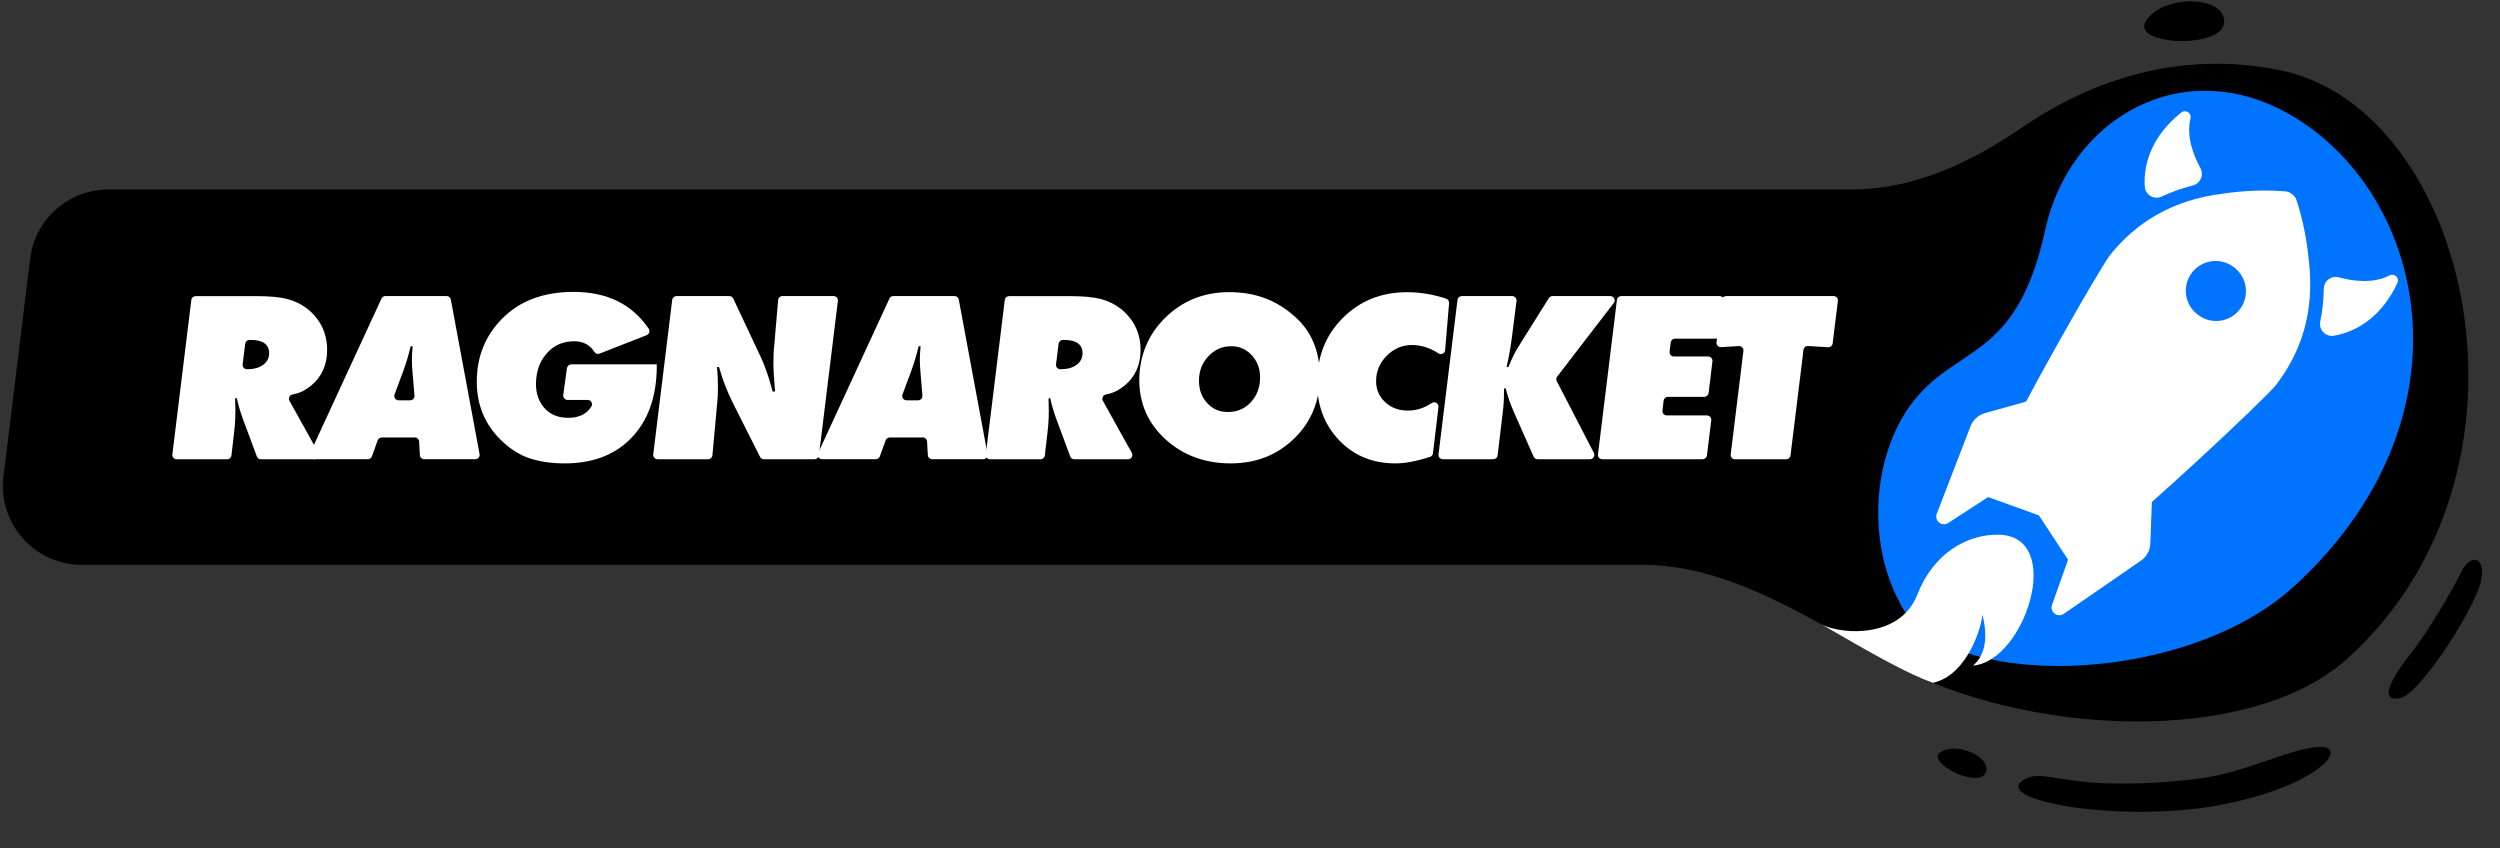
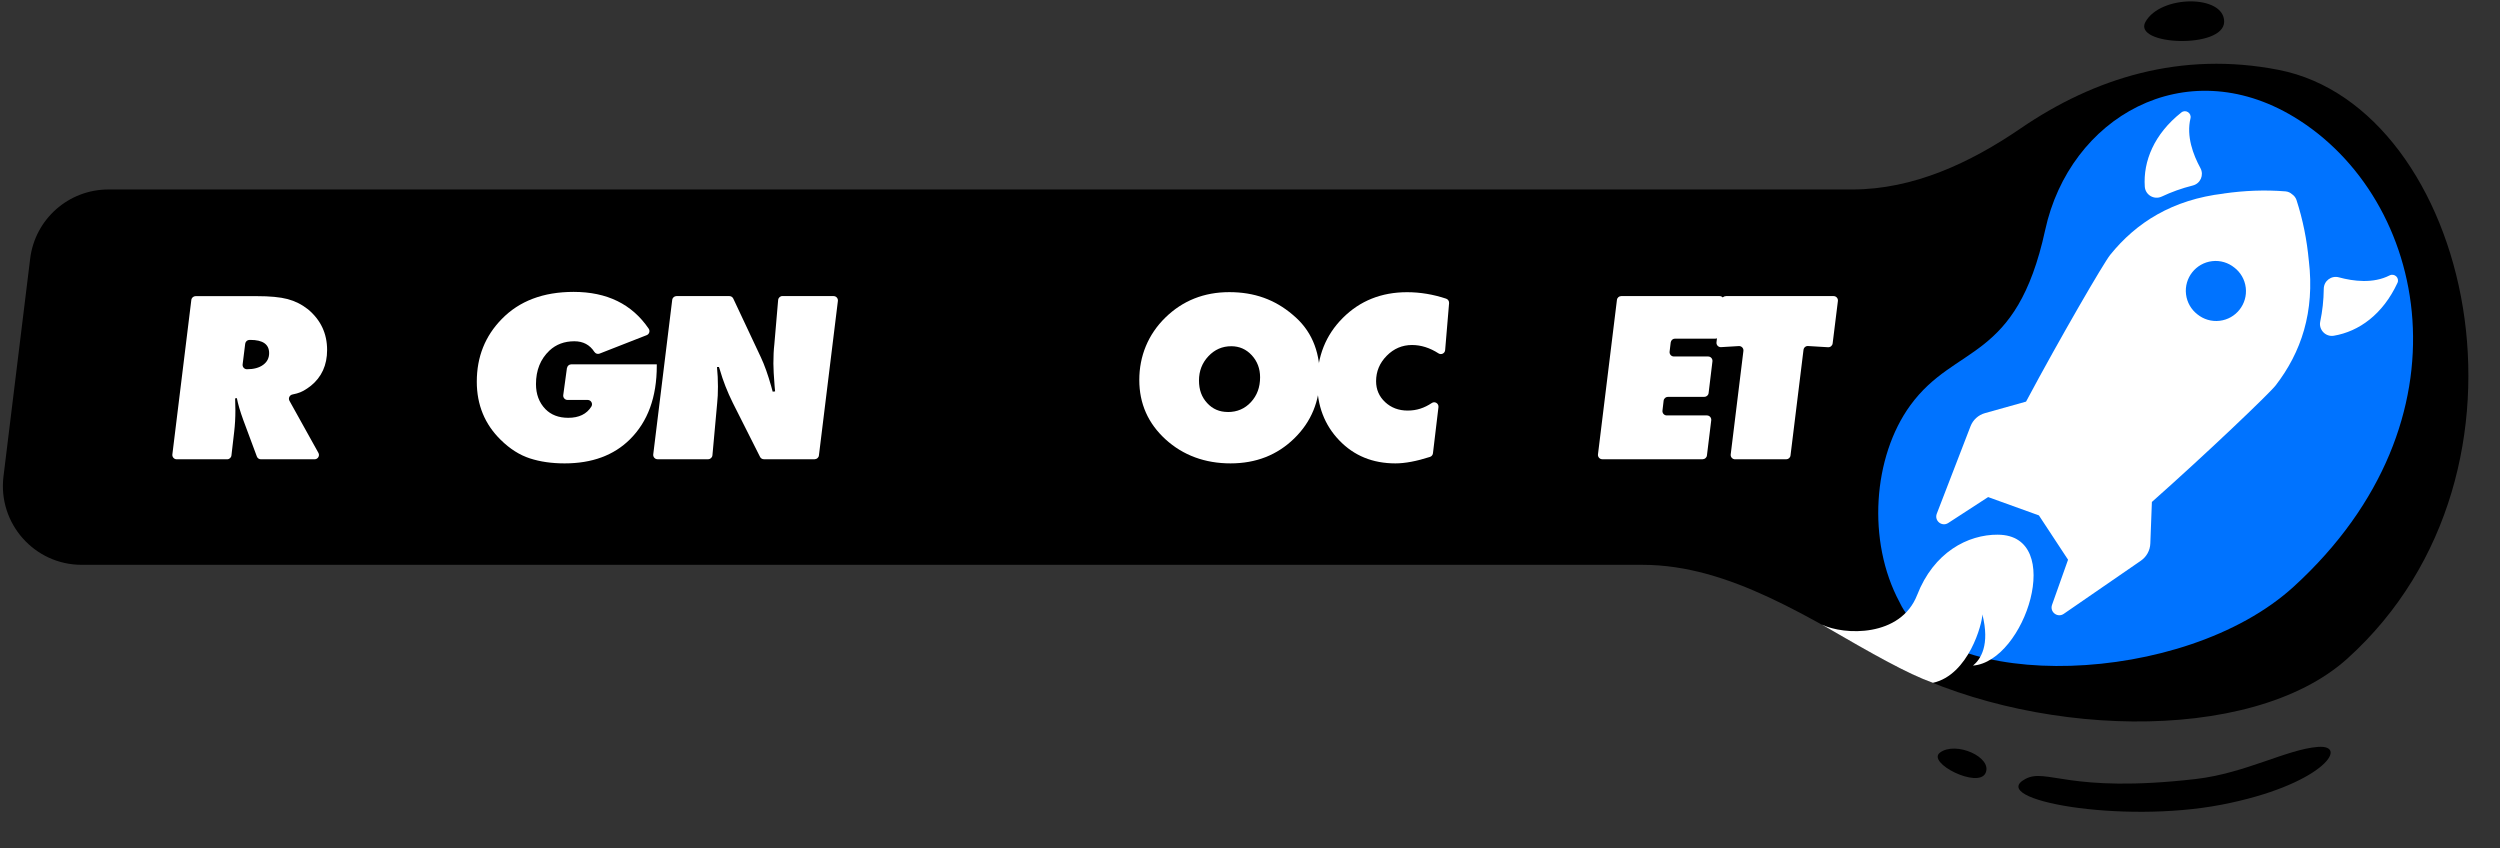
<svg xmlns="http://www.w3.org/2000/svg" width="790" height="268" viewBox="0 0 790 268" fill="none">
  <rect x="0" y="0" width="790" height="268" fill="#333333" stroke="none" />
  <path d="M1.1 150.555C-0.71 165.395 10.87 178.485 25.82 178.485H519.078C546.677 178.485 572.103 195.712 596.297 208.993C640.148 233.065 711.025 235.858 741.789 208.096C807.709 148.605 780.409 33.935 720.119 22.096C689.223 16.03 661.778 24.661 638.469 40.606C622.553 51.494 604.563 59.876 585.279 59.876H34.25C21.66 59.876 11.06 69.255 9.53 81.746L1.1 150.555Z" fill="black" />
-   <path d="M777.746 180.747C774.59 187.222 767.101 199.881 761.411 207.031C755.713 214.192 751.619 221.898 758.32 220.627C765.023 219.366 782.991 190.69 784.145 182.944C785.299 175.199 780.37 175.371 777.754 180.736L777.746 180.747Z" fill="black" />
  <path d="M639.973 246.17C646.81 242.506 653.466 250.823 693.842 246.17C709.459 244.368 722.706 236.761 732.456 236.022C742.738 235.242 733.637 248.207 701.911 254.303C670.185 260.399 627.731 252.733 639.983 246.168L639.973 246.17Z" fill="black" />
  <path d="M613.029 237.825C608.717 241.063 625.108 249.273 627.429 244.296C629.747 239.31 618.017 234.086 613.029 237.825Z" fill="black" />
  <path d="M677.953 6.936C673.863 14.376 702.723 15.556 702.833 6.896C702.933 -1.764 682.693 -1.684 677.953 6.936Z" fill="black" />
  <path d="M724.861 36.932C767.398 62.604 782.238 132.892 724.861 185.338C689.948 217.251 613.376 218.598 600.247 190.268C589.889 170.973 591.859 144.282 603.67 128.074C617.926 108.512 637.146 114.684 646.275 72.688C654.012 37.094 690.415 16.142 724.861 36.932Z" fill="#0073FF" />
  <path fill-rule="evenodd" clip-rule="evenodd" d="M683.112 62.116C686.132 60.686 689.392 59.506 692.932 58.616C695.342 58.006 696.522 55.306 695.332 53.116C693.042 48.926 690.832 43.046 692.192 37.406C692.592 35.726 690.672 34.466 689.312 35.536C680.692 42.356 677.212 50.956 677.752 58.986C677.932 61.616 680.722 63.246 683.102 62.116H683.112ZM733.191 101.621C733.881 98.351 734.271 94.901 734.311 91.251C734.341 88.761 736.691 86.981 739.101 87.641C743.711 88.891 749.941 89.671 755.111 87.031C756.651 86.251 758.321 87.821 757.601 89.391C752.971 99.361 745.421 104.751 737.491 106.091C734.891 106.531 732.651 104.191 733.191 101.621ZM722.262 60.476C715.662 59.946 709.152 60.226 702.722 61.146V61.166C686.452 63.086 675.062 70.316 666.812 80.546C664.786 83.057 651.05 106.645 640.232 126.911L627.252 130.546C625.152 131.136 623.462 132.676 622.682 134.706L612.022 162.336C611.172 164.556 613.652 166.566 615.642 165.266L628.247 157.076L644.292 162.866L644.294 162.864L653.505 176.873L648.441 191.141C647.651 193.381 650.181 195.331 652.141 193.981L676.521 177.181C678.311 175.941 679.421 173.931 679.501 171.761L679.996 158.62C697.235 143.347 717.129 124.349 719.112 121.782C727.142 111.372 731.512 98.612 729.592 82.352L729.582 82.332C728.982 75.862 727.732 69.472 725.682 63.172C725.412 62.412 724.932 61.822 724.312 61.392L724.31 61.394C723.75 60.885 723.061 60.556 722.262 60.476ZM706.055 84.554L706.052 84.556C704.142 83.016 701.652 82.216 699.032 82.526C693.872 83.136 690.172 87.826 690.782 92.986C691.092 95.605 692.451 97.844 694.39 99.344L694.392 99.342C696.292 100.882 698.792 101.682 701.412 101.372C706.572 100.762 710.272 96.072 709.662 90.912C709.352 88.293 707.993 86.044 706.055 84.554ZM605.828 187.999C611.049 174.58 621.773 168.882 631.386 168.957L631.396 168.966C652.71 169.125 639.994 208.989 623.471 210.328C625.911 208.325 628.868 203.824 626.428 194.148C626.428 196.981 622.131 213.277 610.794 215.775C602.459 212.756 592.385 207.021 575.688 197.364C582.769 200.785 600.606 201.418 605.828 187.999Z" fill="white" />
  <path d="M98.186 121.94C97.003 122.867 95.9 123.538 94.909 123.954C94.269 124.226 93.438 124.449 92.415 124.657C91.504 124.833 91.024 125.856 91.472 126.655L100.616 143.105C101.127 144.016 100.456 145.135 99.417 145.135H82.44C81.865 145.135 81.353 144.783 81.161 144.24L76.861 132.682C75.886 129.996 75.215 127.71 74.847 125.808L74.303 125.888C74.351 127.023 74.383 128.286 74.383 129.677C74.383 132.043 74.255 134.313 74 136.471L73.136 143.92C73.056 144.607 72.481 145.135 71.778 145.135H55.824C55.009 145.135 54.369 144.416 54.465 143.6L60.46 94.78C60.54 94.093 61.131 93.581 61.819 93.581H81.097C85.269 93.581 88.531 93.885 90.88 94.508C93.23 95.132 95.373 96.203 97.339 97.753C101.351 101.11 103.365 105.378 103.365 110.59C103.365 115.386 101.639 119.174 98.186 121.956V121.94ZM79.099 107.409H78.843C78.156 107.409 77.58 107.92 77.484 108.608L76.669 115.146C76.573 115.961 77.197 116.68 78.028 116.68C80.186 116.68 81.897 116.217 83.159 115.29C84.422 114.362 85.046 113.132 85.046 111.581C85.046 108.799 83.064 107.409 79.099 107.409Z" fill="white" />
-   <path d="M131.053 138.245H120.63C120.054 138.245 119.543 138.612 119.351 139.14L117.529 144.207C117.337 144.751 116.825 145.103 116.25 145.103H99.257C98.266 145.103 97.595 144.064 98.01 143.168L120.55 94.348C120.774 93.868 121.253 93.549 121.797 93.549H141.124C141.779 93.549 142.338 94.012 142.466 94.668L151.546 143.488C151.706 144.335 151.051 145.103 150.203 145.103H134.042C133.323 145.103 132.715 144.543 132.683 143.808L132.443 139.508C132.395 138.788 131.804 138.213 131.085 138.213L131.053 138.245ZM127.472 117.144L124.674 124.657C124.339 125.552 125.01 126.495 125.953 126.495H129.614C130.413 126.495 131.037 125.808 130.973 125.025L130.317 117.144C130.221 116.009 130.157 114.794 130.157 113.515C130.157 112.492 130.237 111.117 130.397 109.423H129.774C129.102 112.252 128.335 114.826 127.456 117.144H127.472Z" fill="white" />
  <path d="M179.169 116.313C179.265 115.641 179.841 115.13 180.528 115.13H207.544V115.593C207.544 125.488 204.715 133.242 199.04 138.853C193.94 143.904 187.066 146.43 178.402 146.43C174.326 146.43 170.681 145.902 167.436 144.847C164.191 143.792 161.122 141.842 158.244 139.012C153.193 134.073 150.667 127.934 150.667 120.613C150.667 112.78 153.289 106.194 158.548 100.823C164.111 95.1 171.688 92.238 181.264 92.238C191.814 92.238 199.711 96.107 204.986 103.86C205.482 104.579 205.178 105.586 204.363 105.906L189.464 111.741C188.857 111.981 188.185 111.741 187.834 111.213C186.379 108.959 184.269 107.84 181.503 107.84C178.354 107.84 175.733 108.815 173.622 110.782C170.793 113.467 169.37 116.984 169.37 121.364C169.37 124.561 170.345 127.183 172.312 129.245C174.118 131.099 176.532 132.027 179.569 132.027C182.958 132.027 185.388 130.844 186.859 128.494C187.434 127.583 186.795 126.384 185.708 126.384H179.345C178.514 126.384 177.875 125.648 177.987 124.833L179.153 116.281L179.169 116.313Z" fill="white" />
  <path d="M247.268 93.565H263.414C264.229 93.565 264.869 94.284 264.773 95.099L258.778 143.92C258.698 144.607 258.107 145.119 257.419 145.119H241.386C240.874 145.119 240.395 144.831 240.171 144.367L231.587 127.343C229.828 123.794 228.469 120.309 227.494 116.904L227.19 115.977H226.567C226.775 118.039 226.871 120.101 226.871 122.163C226.871 124.225 226.791 126 226.631 127.343L225.128 143.872C225.064 144.575 224.473 145.119 223.77 145.119H207.784C206.969 145.119 206.329 144.399 206.425 143.584L212.42 94.764C212.5 94.076 213.091 93.565 213.778 93.565H230.484C231.011 93.565 231.491 93.868 231.714 94.348L240.459 112.955C241.594 115.385 242.681 118.423 243.704 122.067L244.167 123.762L244.935 123.682L244.775 121.987C244.519 118.79 244.391 116.424 244.391 114.874C244.391 112.604 244.487 110.574 244.695 108.767L245.894 94.796C245.958 94.092 246.549 93.549 247.252 93.549L247.268 93.565Z" fill="white" />
-   <path d="M291.565 138.245H281.142C280.566 138.245 280.055 138.612 279.863 139.14L278.041 144.207C277.849 144.751 277.337 145.103 276.762 145.103H259.769C258.778 145.103 258.107 144.064 258.522 143.168L281.062 94.348C281.286 93.868 281.765 93.549 282.309 93.549H301.636C302.291 93.549 302.85 94.012 302.978 94.668L312.058 143.488C312.218 144.335 311.563 145.103 310.715 145.103H294.554C293.835 145.103 293.227 144.543 293.195 143.808L292.955 139.508C292.907 138.788 292.316 138.213 291.597 138.213L291.565 138.245ZM287.984 117.144L285.186 124.657C284.851 125.552 285.522 126.495 286.465 126.495H290.126C290.925 126.495 291.549 125.808 291.485 125.025L290.829 117.144C290.733 116.009 290.669 114.794 290.669 113.515C290.669 112.492 290.749 111.117 290.909 109.423H290.286C289.614 112.252 288.847 114.826 287.968 117.144H287.984Z" fill="white" />
-   <path d="M355.22 121.94C354.037 122.867 352.934 123.538 351.943 123.954C351.303 124.226 350.472 124.449 349.449 124.657C348.538 124.833 348.058 125.856 348.506 126.655L357.65 143.105C358.161 144.016 357.49 145.135 356.451 145.135H339.474C338.898 145.135 338.387 144.783 338.195 144.24L333.895 132.682C332.92 129.996 332.248 127.71 331.881 125.808L331.337 125.888C331.385 127.023 331.417 128.286 331.417 129.677C331.417 132.043 331.289 134.313 331.033 136.471L330.17 143.92C330.09 144.607 329.515 145.135 328.811 145.135H312.874C312.058 145.135 311.419 144.416 311.515 143.6L317.51 94.78C317.589 94.093 318.181 93.581 318.868 93.581H338.147C342.319 93.581 345.58 93.885 347.93 94.508C350.28 95.132 352.422 96.203 354.388 97.753C358.401 101.11 360.415 105.378 360.415 110.59C360.415 115.386 358.689 119.174 355.236 121.956L355.22 121.94ZM336.133 107.409H335.877C335.19 107.409 334.614 107.92 334.518 108.608L333.703 115.146C333.607 115.961 334.231 116.68 335.062 116.68C337.22 116.68 338.93 116.217 340.193 115.29C341.456 114.362 342.08 113.132 342.08 111.581C342.08 108.799 340.097 107.409 336.133 107.409Z" fill="white" />
  <path d="M408.468 99.447C414.191 104.131 417.053 110.621 417.053 118.918C417.053 126.751 414.367 133.289 408.98 138.548C403.593 143.807 396.879 146.429 388.854 146.429C380.829 146.429 373.875 143.903 368.328 138.852C362.797 133.8 360.016 127.55 360.016 120.069C360.016 112.587 362.765 105.713 368.248 100.358C373.731 95.003 380.477 92.317 388.454 92.317C396.431 92.317 402.857 94.683 408.468 99.431V99.447ZM387.991 130.203C390.932 130.203 393.362 129.164 395.296 127.07C397.23 124.976 398.189 122.37 398.189 119.221C398.189 116.488 397.31 114.17 395.568 112.268C393.809 110.365 391.651 109.406 389.078 109.406C386.248 109.406 383.834 110.461 381.852 112.571C379.87 114.681 378.879 117.239 378.879 120.228C378.879 123.218 379.742 125.504 381.468 127.374C383.195 129.26 385.369 130.187 387.991 130.187V130.203Z" fill="white" />
  <path d="M444.627 92.334C448.768 92.334 452.892 93.021 456.984 94.38C457.576 94.572 457.959 95.163 457.911 95.787L456.664 110.638C456.585 111.661 455.434 112.22 454.586 111.677C451.837 109.902 449.039 109.023 446.194 109.023C443.109 109.023 440.439 110.158 438.201 112.428C435.963 114.698 434.844 117.368 434.844 120.469C434.844 123.09 435.803 125.296 437.705 127.071C439.608 128.845 441.974 129.74 444.819 129.74C447.665 129.74 450.062 128.941 452.46 127.343C453.419 126.703 454.682 127.502 454.554 128.653L452.812 143.248C452.748 143.776 452.38 144.224 451.869 144.383C447.633 145.742 444.004 146.43 440.951 146.43C433.789 146.43 427.874 144.016 423.222 139.172C418.555 134.328 416.221 128.222 416.221 120.852C416.221 112.668 418.922 105.858 424.341 100.455C429.745 95.052 436.523 92.334 444.659 92.334H444.627Z" fill="white" />
-   <path d="M461.908 93.565H477.862C478.677 93.565 479.316 94.285 479.22 95.1L477.718 106.929C477.302 110.079 476.759 113.068 476.087 115.897L476.631 116.057C477.654 113.436 478.741 111.246 479.876 109.487L481.65 106.626L489.435 94.205C489.691 93.805 490.123 93.565 490.586 93.565H508.858C509.993 93.565 510.632 94.86 509.945 95.755L492.073 118.999C491.753 119.414 491.705 119.99 491.945 120.453L503.663 143.121C504.126 144.032 503.471 145.119 502.448 145.119H485.871C485.327 145.119 484.847 144.8 484.624 144.304L478.421 130.285C477.238 127.599 476.359 125.073 475.8 122.707L475.256 122.787V124.338C475.256 126.352 475.128 128.334 474.872 130.285L473.242 143.92C473.162 144.608 472.57 145.119 471.883 145.119H455.929C455.114 145.119 454.475 144.4 454.571 143.585L460.565 94.764C460.645 94.077 461.237 93.565 461.924 93.565H461.908Z" fill="white" />
  <path d="M512.295 93.565H543.403C544.219 93.565 544.858 94.285 544.762 95.1L543.467 105.81C543.387 106.498 542.796 107.009 542.108 107.009H529.304C528.617 107.009 528.041 107.521 527.945 108.208L527.594 111.118C527.498 111.933 528.121 112.652 528.952 112.652H539.775C540.59 112.652 541.229 113.372 541.133 114.187L539.918 124.21C539.839 124.897 539.247 125.409 538.56 125.409H527.066C526.379 125.409 525.787 125.92 525.707 126.608L525.34 129.757C525.244 130.572 525.883 131.276 526.698 131.276H539.391C540.206 131.276 540.846 131.995 540.75 132.81L539.391 143.92C539.311 144.608 538.72 145.119 538.032 145.119H506.317C505.501 145.119 504.862 144.4 504.958 143.585L510.952 94.764C511.032 94.077 511.624 93.565 512.311 93.565H512.295Z" fill="white" />
  <path d="M545.386 93.565H579.419C580.234 93.565 580.874 94.285 580.778 95.1L579.115 108.528C579.02 109.247 578.396 109.759 577.677 109.727L571.346 109.343C570.627 109.295 570.004 109.823 569.908 110.542L565.799 143.936C565.719 144.624 565.128 145.135 564.441 145.135H548.263C547.448 145.135 546.808 144.416 546.904 143.601L550.917 110.894C551.029 110.047 550.325 109.311 549.478 109.359L543.851 109.695C543.004 109.743 542.316 109.024 542.412 108.176L544.011 94.78C544.091 94.093 544.682 93.581 545.37 93.581L545.386 93.565Z" fill="white" />
</svg>